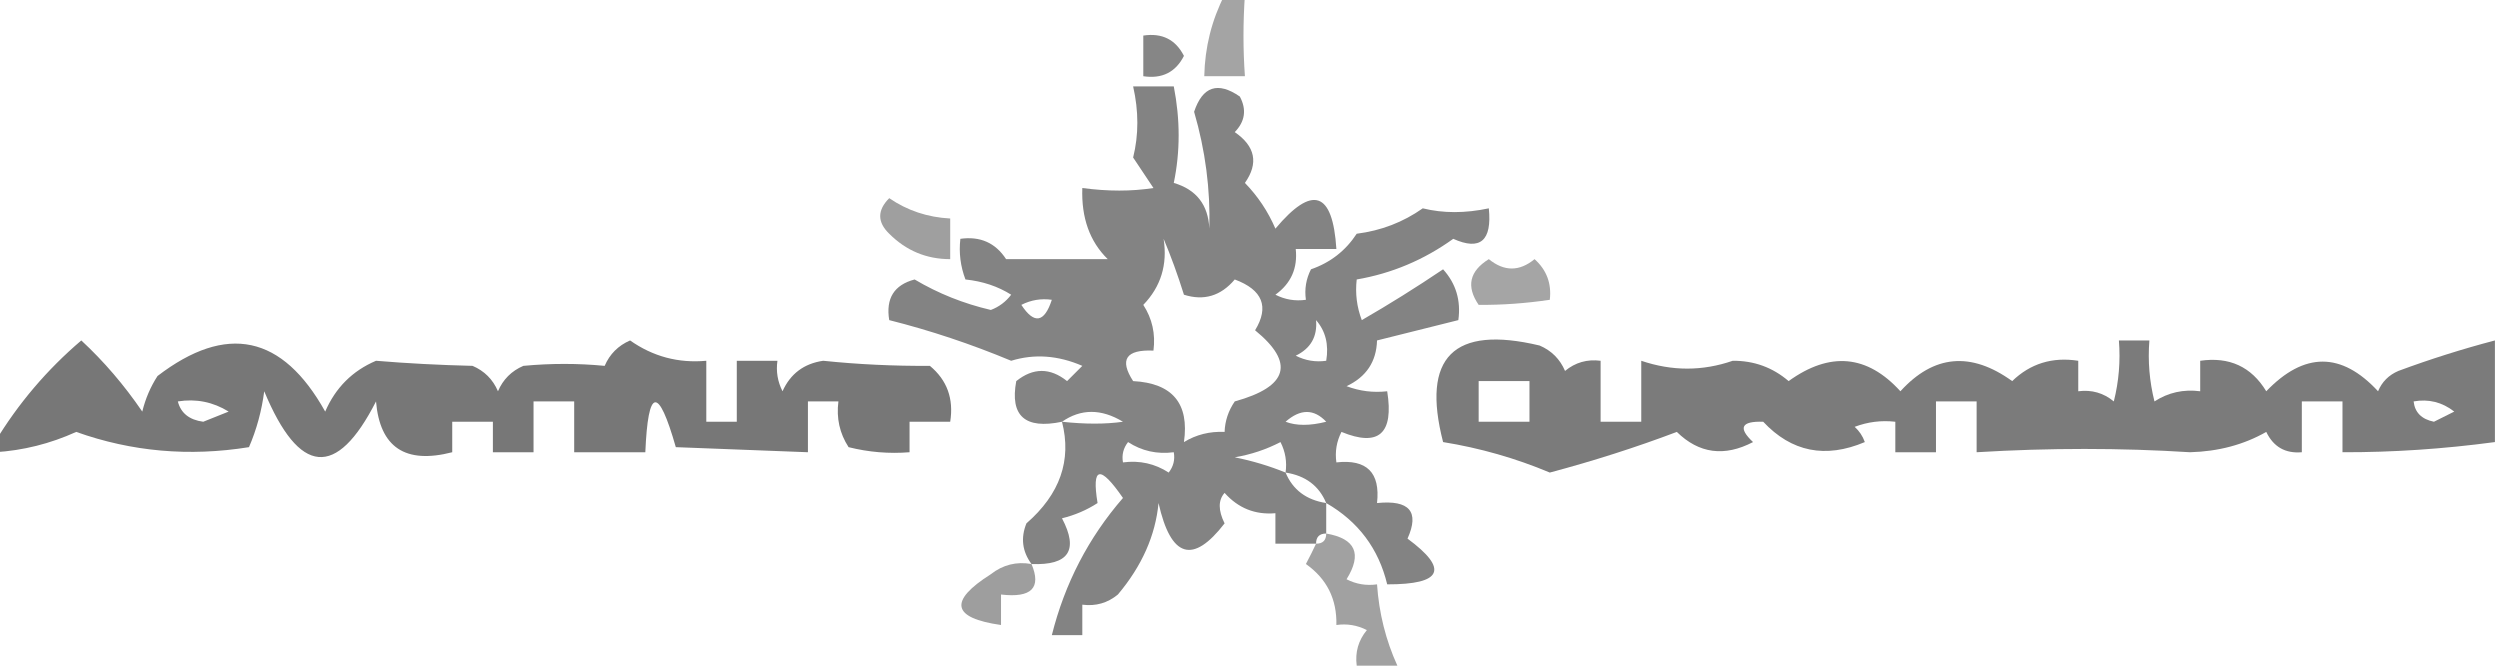
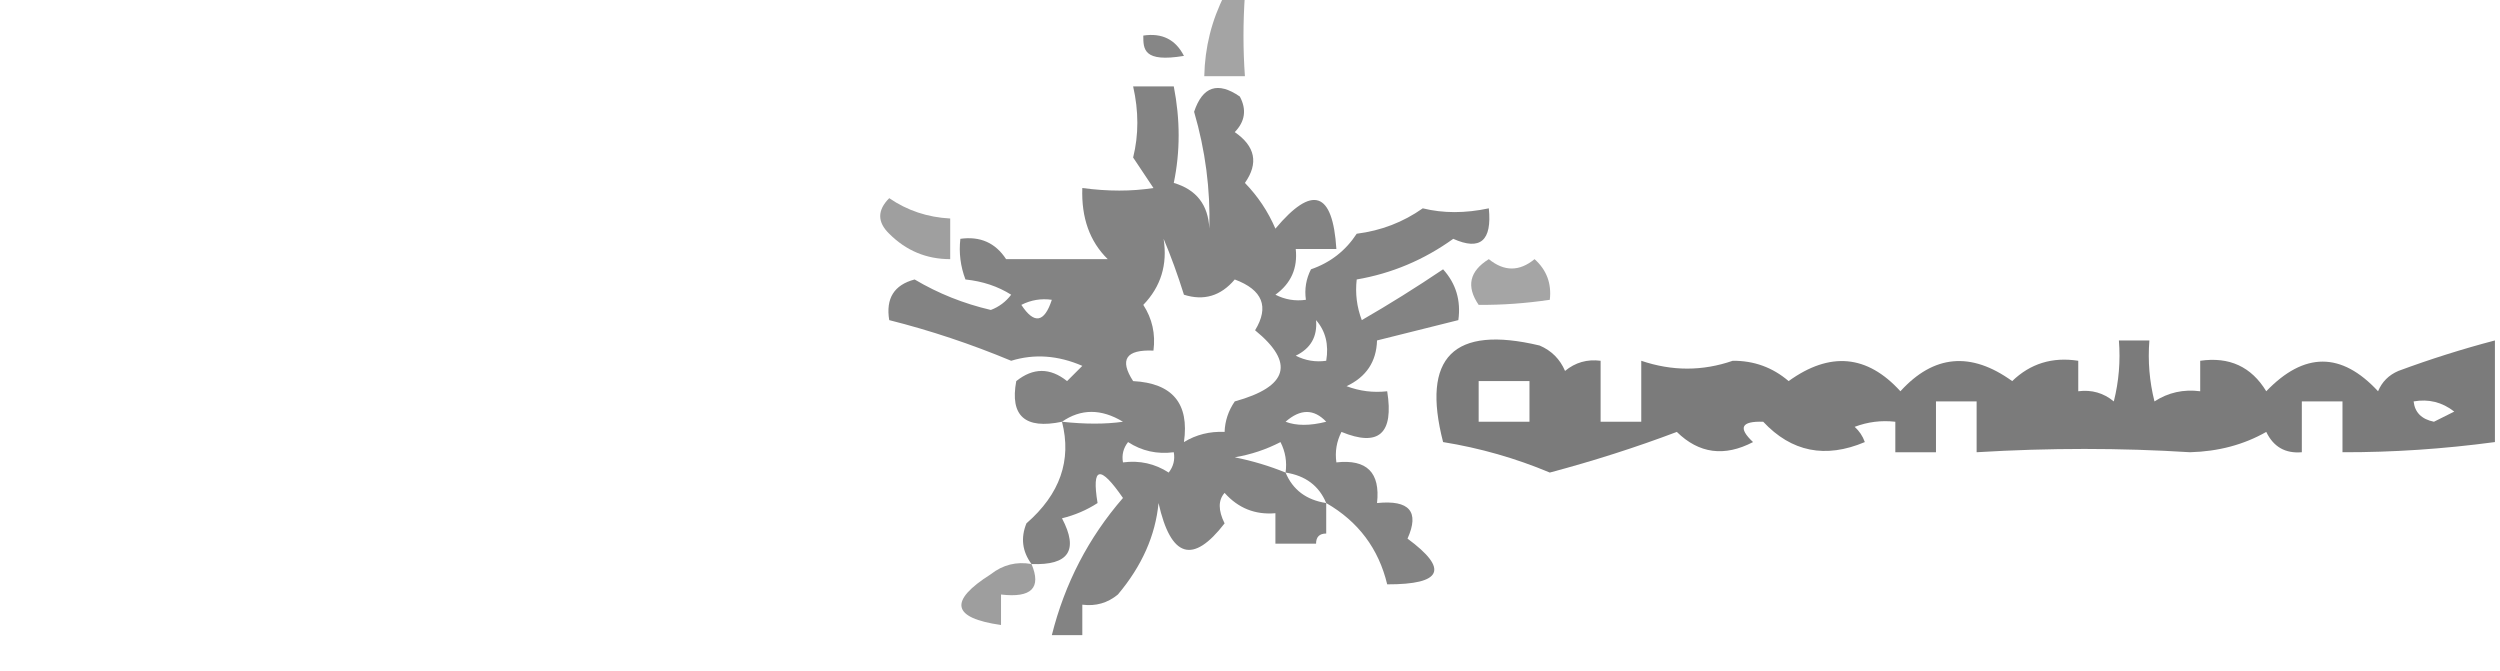
<svg xmlns="http://www.w3.org/2000/svg" version="1.1" width="246px" height="66px" style="shape-rendering:geometricPrecision; text-rendering:geometricPrecision; image-rendering:optimizeQuality; fill-rule:evenodd; clip-rule:evenodd">
  <g>
    <path style="opacity:0.357" fill="#000000" d="M 120.5,-0.5 C 121.167,-0.5 121.833,-0.5 122.5,-0.5C 122.312,2.214 122.312,4.88 122.5,7.5C 121.167,7.5 119.833,7.5 118.5,7.5C 118.56,4.659 119.226,1.993 120.5,-0.5 Z" />
  </g>
  <g>
-     <path style="opacity:0.474" fill="#000000" d="M 112.5,3.5 C 114.346,3.222 115.68,3.889 116.5,5.5C 115.68,7.111 114.346,7.778 112.5,7.5C 112.5,6.167 112.5,4.833 112.5,3.5 Z" />
+     <path style="opacity:0.474" fill="#000000" d="M 112.5,3.5 C 114.346,3.222 115.68,3.889 116.5,5.5C 112.5,6.167 112.5,4.833 112.5,3.5 Z" />
  </g>
  <g>
    <path style="opacity:0.488" fill="#000000" d="M 130.5,49.5 C 130.5,50.5 130.5,51.5 130.5,52.5C 129.833,52.5 129.5,52.833 129.5,53.5C 128.167,53.5 126.833,53.5 125.5,53.5C 125.5,52.5 125.5,51.5 125.5,50.5C 123.508,50.672 121.842,50.005 120.5,48.5C 119.863,49.218 119.863,50.218 120.5,51.5C 117.376,55.553 115.209,54.887 114,49.5C 113.695,52.696 112.362,55.696 110,58.5C 108.989,59.337 107.822,59.67 106.5,59.5C 106.5,60.5 106.5,61.5 106.5,62.5C 105.5,62.5 104.5,62.5 103.5,62.5C 104.776,57.407 107.11,52.907 110.5,49C 108.241,45.726 107.408,45.893 108,49.5C 106.933,50.191 105.766,50.691 104.5,51C 106.161,54.15 105.161,55.65 101.5,55.5C 100.588,54.262 100.421,52.928 101,51.5C 104.304,48.627 105.471,45.294 104.5,41.5C 100.862,42.263 99.362,40.93 100,37.5C 101.667,36.167 103.333,36.167 105,37.5C 105.5,37 106,36.5 106.5,36C 104.109,34.965 101.776,34.798 99.5,35.5C 95.53,33.846 91.53,32.513 87.5,31.5C 87.147,29.365 87.98,28.032 90,27.5C 92.315,28.875 94.815,29.875 97.5,30.5C 98.308,30.192 98.975,29.692 99.5,29C 98.192,28.176 96.692,27.676 95,27.5C 94.51,26.207 94.343,24.873 94.5,23.5C 96.451,23.227 97.951,23.893 99,25.5C 102.333,25.5 105.667,25.5 109,25.5C 107.229,23.762 106.395,21.429 106.5,18.5C 109.011,18.838 111.345,18.838 113.5,18.5C 112.833,17.5 112.167,16.5 111.5,15.5C 112.053,13.273 112.053,10.939 111.5,8.5C 112.833,8.5 114.167,8.5 115.5,8.5C 116.138,11.763 116.138,14.929 115.5,18C 117.723,18.652 118.89,20.152 119,22.5C 119.107,18.63 118.607,14.797 117.5,11C 118.333,8.5 119.833,8 122,9.5C 122.684,10.784 122.517,11.95 121.5,13C 123.527,14.396 123.86,16.062 122.5,18C 123.772,19.307 124.772,20.807 125.5,22.5C 129.14,18.158 131.14,18.825 131.5,24.5C 130.167,24.5 128.833,24.5 127.5,24.5C 127.703,26.39 127.037,27.89 125.5,29C 126.448,29.483 127.448,29.649 128.5,29.5C 128.351,28.448 128.517,27.448 129,26.5C 130.905,25.842 132.405,24.675 133.5,23C 135.906,22.694 138.073,21.861 140,20.5C 142.009,20.995 144.176,20.995 146.5,20.5C 146.824,23.694 145.658,24.694 143,23.5C 140.108,25.577 136.941,26.91 133.5,27.5C 133.343,28.873 133.51,30.207 134,31.5C 136.685,29.95 139.352,28.284 142,26.5C 143.269,27.905 143.769,29.571 143.5,31.5C 140.833,32.167 138.167,32.833 135.5,33.5C 135.439,35.592 134.439,37.092 132.5,38C 133.793,38.49 135.127,38.657 136.5,38.5C 137.169,42.676 135.669,44.009 132,42.5C 131.517,43.448 131.351,44.448 131.5,45.5C 134.5,45.167 135.833,46.5 135.5,49.5C 138.694,49.176 139.694,50.342 138.5,53C 142.587,56.013 141.92,57.513 136.5,57.5C 135.655,53.985 133.655,51.319 130.5,49.5 Z M 114.5,23.5 C 115.224,25.218 115.891,27.052 116.5,29C 118.464,29.624 120.131,29.124 121.5,27.5C 124.243,28.52 124.91,30.186 123.5,32.5C 127.43,35.711 126.763,38.044 121.5,39.5C 120.873,40.417 120.539,41.417 120.5,42.5C 119.041,42.433 117.708,42.766 116.5,43.5C 117.041,39.705 115.375,37.705 111.5,37.5C 110.128,35.38 110.795,34.38 113.5,34.5C 113.714,32.856 113.38,31.356 112.5,30C 114.229,28.211 114.896,26.044 114.5,23.5 Z M 103.5,29.5 C 102.762,31.76 101.762,31.927 100.5,30C 101.448,29.517 102.448,29.351 103.5,29.5 Z M 129.5,31.5 C 130.434,32.568 130.768,33.901 130.5,35.5C 129.448,35.65 128.448,35.483 127.5,35C 128.973,34.29 129.64,33.124 129.5,31.5 Z M 104.5,41.5 C 106.364,40.207 108.364,40.207 110.5,41.5C 108.78,41.746 106.78,41.746 104.5,41.5 Z M 130.5,41.5 C 128.891,41.906 127.557,41.906 126.5,41.5C 127.958,40.218 129.292,40.218 130.5,41.5 Z M 115.5,44.5 C 115.631,45.239 115.464,45.906 115,46.5C 113.644,45.62 112.144,45.286 110.5,45.5C 110.369,44.761 110.536,44.094 111,43.5C 112.356,44.38 113.856,44.714 115.5,44.5 Z M 126.5,46.5 C 124.914,45.852 123.247,45.352 121.5,45C 123.101,44.727 124.601,44.227 126,43.5C 126.483,44.448 126.649,45.448 126.5,46.5 Z M 126.5,46.5 C 128.455,46.799 129.789,47.799 130.5,49.5C 128.545,49.201 127.211,48.201 126.5,46.5 Z" />
  </g>
  <g>
    <path style="opacity:0.376" fill="#000000" d="M 87.5,19.5 C 89.282,20.72 91.282,21.386 93.5,21.5C 93.5,22.833 93.5,24.167 93.5,25.5C 91.169,25.502 89.169,24.669 87.5,23C 86.316,21.855 86.316,20.688 87.5,19.5 Z" />
  </g>
  <g>
    <path style="opacity:0.355" fill="#000000" d="M 146.5,25.5 C 148.01,26.728 149.51,26.728 151,25.5C 152.188,26.563 152.688,27.897 152.5,29.5C 150.131,29.851 147.797,30.018 145.5,30C 144.257,28.184 144.59,26.684 146.5,25.5 Z" />
  </g>
  <g>
-     <path style="opacity:0.532" fill="#000000" d="M -0.5,44.5 C -0.5,44.167 -0.5,43.833 -0.5,43.5C 1.791,39.709 4.624,36.376 8,33.5C 10.212,35.548 12.212,37.881 14,40.5C 14.309,39.234 14.809,38.067 15.5,37C 22.296,31.794 27.796,32.96 32,40.5C 33.013,38.154 34.679,36.487 37,35.5C 40.076,35.756 43.242,35.923 46.5,36C 47.667,36.5 48.5,37.333 49,38.5C 49.5,37.333 50.333,36.5 51.5,36C 54.2,35.747 56.867,35.747 59.5,36C 59.998,34.842 60.831,34.008 62,33.5C 64.256,35.086 66.756,35.752 69.5,35.5C 69.5,37.5 69.5,39.5 69.5,41.5C 70.5,41.5 71.5,41.5 72.5,41.5C 72.5,39.5 72.5,37.5 72.5,35.5C 73.833,35.5 75.167,35.5 76.5,35.5C 76.35,36.552 76.517,37.552 77,38.5C 77.775,36.777 79.108,35.777 81,35.5C 84.436,35.856 87.936,36.023 91.5,36C 93.192,37.401 93.859,39.234 93.5,41.5C 92.167,41.5 90.833,41.5 89.5,41.5C 89.5,42.5 89.5,43.5 89.5,44.5C 87.473,44.662 85.473,44.495 83.5,44C 82.62,42.644 82.287,41.144 82.5,39.5C 81.5,39.5 80.5,39.5 79.5,39.5C 79.5,41.167 79.5,42.833 79.5,44.5C 75.323,44.33 70.99,44.163 66.5,44C 64.772,37.952 63.772,38.118 63.5,44.5C 61.167,44.5 58.833,44.5 56.5,44.5C 56.5,42.833 56.5,41.167 56.5,39.5C 55.167,39.5 53.833,39.5 52.5,39.5C 52.5,41.167 52.5,42.833 52.5,44.5C 51.167,44.5 49.833,44.5 48.5,44.5C 48.5,43.5 48.5,42.5 48.5,41.5C 47.167,41.5 45.833,41.5 44.5,41.5C 44.5,42.5 44.5,43.5 44.5,44.5C 39.882,45.691 37.382,44.025 37,39.5C 33.115,47.122 29.448,46.789 26,38.5C 25.749,40.433 25.249,42.266 24.5,44C 18.62,44.946 12.954,44.446 7.5,42.5C 4.933,43.664 2.266,44.33 -0.5,44.5 Z M 17.5,39.5 C 19.288,39.215 20.955,39.548 22.5,40.5C 21.667,40.833 20.833,41.167 20,41.5C 18.624,41.316 17.791,40.649 17.5,39.5 Z" />
-   </g>
+     </g>
  <g>
    <path style="opacity:0.517" fill="#000000" d="M 245.5,33.5 C 245.5,36.833 245.5,40.167 245.5,43.5C 240.43,44.18 235.43,44.513 230.5,44.5C 230.5,42.833 230.5,41.167 230.5,39.5C 229.167,39.5 227.833,39.5 226.5,39.5C 226.5,41.167 226.5,42.833 226.5,44.5C 224.876,44.64 223.71,43.973 223,42.5C 220.787,43.76 218.287,44.426 215.5,44.5C 208.642,44.068 201.642,44.068 194.5,44.5C 194.5,42.833 194.5,41.167 194.5,39.5C 193.167,39.5 191.833,39.5 190.5,39.5C 190.5,41.167 190.5,42.833 190.5,44.5C 189.167,44.5 187.833,44.5 186.5,44.5C 186.5,43.5 186.5,42.5 186.5,41.5C 185.127,41.343 183.793,41.51 182.5,42C 182.957,42.414 183.291,42.914 183.5,43.5C 179.621,45.14 176.287,44.474 173.5,41.5C 171.334,41.43 171.001,42.096 172.5,43.5C 169.679,44.971 167.179,44.637 165,42.5C 161.002,44.012 156.835,45.345 152.5,46.5C 149.14,45.089 145.64,44.089 142,43.5C 139.848,35.145 143.015,31.979 151.5,34C 152.667,34.5 153.5,35.333 154,36.5C 155.011,35.663 156.178,35.33 157.5,35.5C 157.5,37.5 157.5,39.5 157.5,41.5C 158.833,41.5 160.167,41.5 161.5,41.5C 161.5,39.5 161.5,37.5 161.5,35.5C 164.53,36.529 167.53,36.529 170.5,35.5C 172.593,35.486 174.426,36.152 176,37.5C 180.062,34.571 183.728,34.904 187,38.5C 190.272,34.904 193.938,34.571 198,37.5C 199.789,35.771 201.956,35.104 204.5,35.5C 204.5,36.5 204.5,37.5 204.5,38.5C 205.822,38.33 206.989,38.663 208,39.5C 208.495,37.527 208.662,35.527 208.5,33.5C 209.5,33.5 210.5,33.5 211.5,33.5C 211.338,35.527 211.505,37.527 212,39.5C 213.356,38.62 214.856,38.286 216.5,38.5C 216.5,37.5 216.5,36.5 216.5,35.5C 219.368,35.085 221.535,36.085 223,38.5C 226.734,34.611 230.4,34.611 234,38.5C 234.388,37.572 235.055,36.905 236,36.5C 239.152,35.334 242.319,34.334 245.5,33.5 Z M 145.5,37.5 C 147.167,37.5 148.833,37.5 150.5,37.5C 150.5,38.833 150.5,40.167 150.5,41.5C 148.833,41.5 147.167,41.5 145.5,41.5C 145.5,40.167 145.5,38.833 145.5,37.5 Z M 237.5,39.5 C 238.978,39.238 240.311,39.571 241.5,40.5C 240.833,40.833 240.167,41.167 239.5,41.5C 238.287,41.253 237.62,40.586 237.5,39.5 Z" />
  </g>
  <g>
-     <path style="opacity:0.371" fill="#000000" d="M 130.5,52.5 C 133.389,52.999 134.056,54.499 132.5,57C 133.448,57.483 134.448,57.65 135.5,57.5C 135.694,60.33 136.361,62.996 137.5,65.5C 136.167,65.5 134.833,65.5 133.5,65.5C 133.33,64.178 133.663,63.011 134.5,62C 133.552,61.517 132.552,61.35 131.5,61.5C 131.559,58.951 130.559,56.951 128.5,55.5C 128.863,54.816 129.196,54.15 129.5,53.5C 130.167,53.5 130.5,53.167 130.5,52.5 Z" />
-   </g>
+     </g>
  <g>
    <path style="opacity:0.379" fill="#000000" d="M 101.5,55.5 C 102.494,57.854 101.494,58.854 98.5,58.5C 98.5,59.5 98.5,60.5 98.5,61.5C 93.66,60.812 93.327,59.145 97.5,56.5C 98.689,55.571 100.022,55.238 101.5,55.5 Z" />
  </g>
</svg>